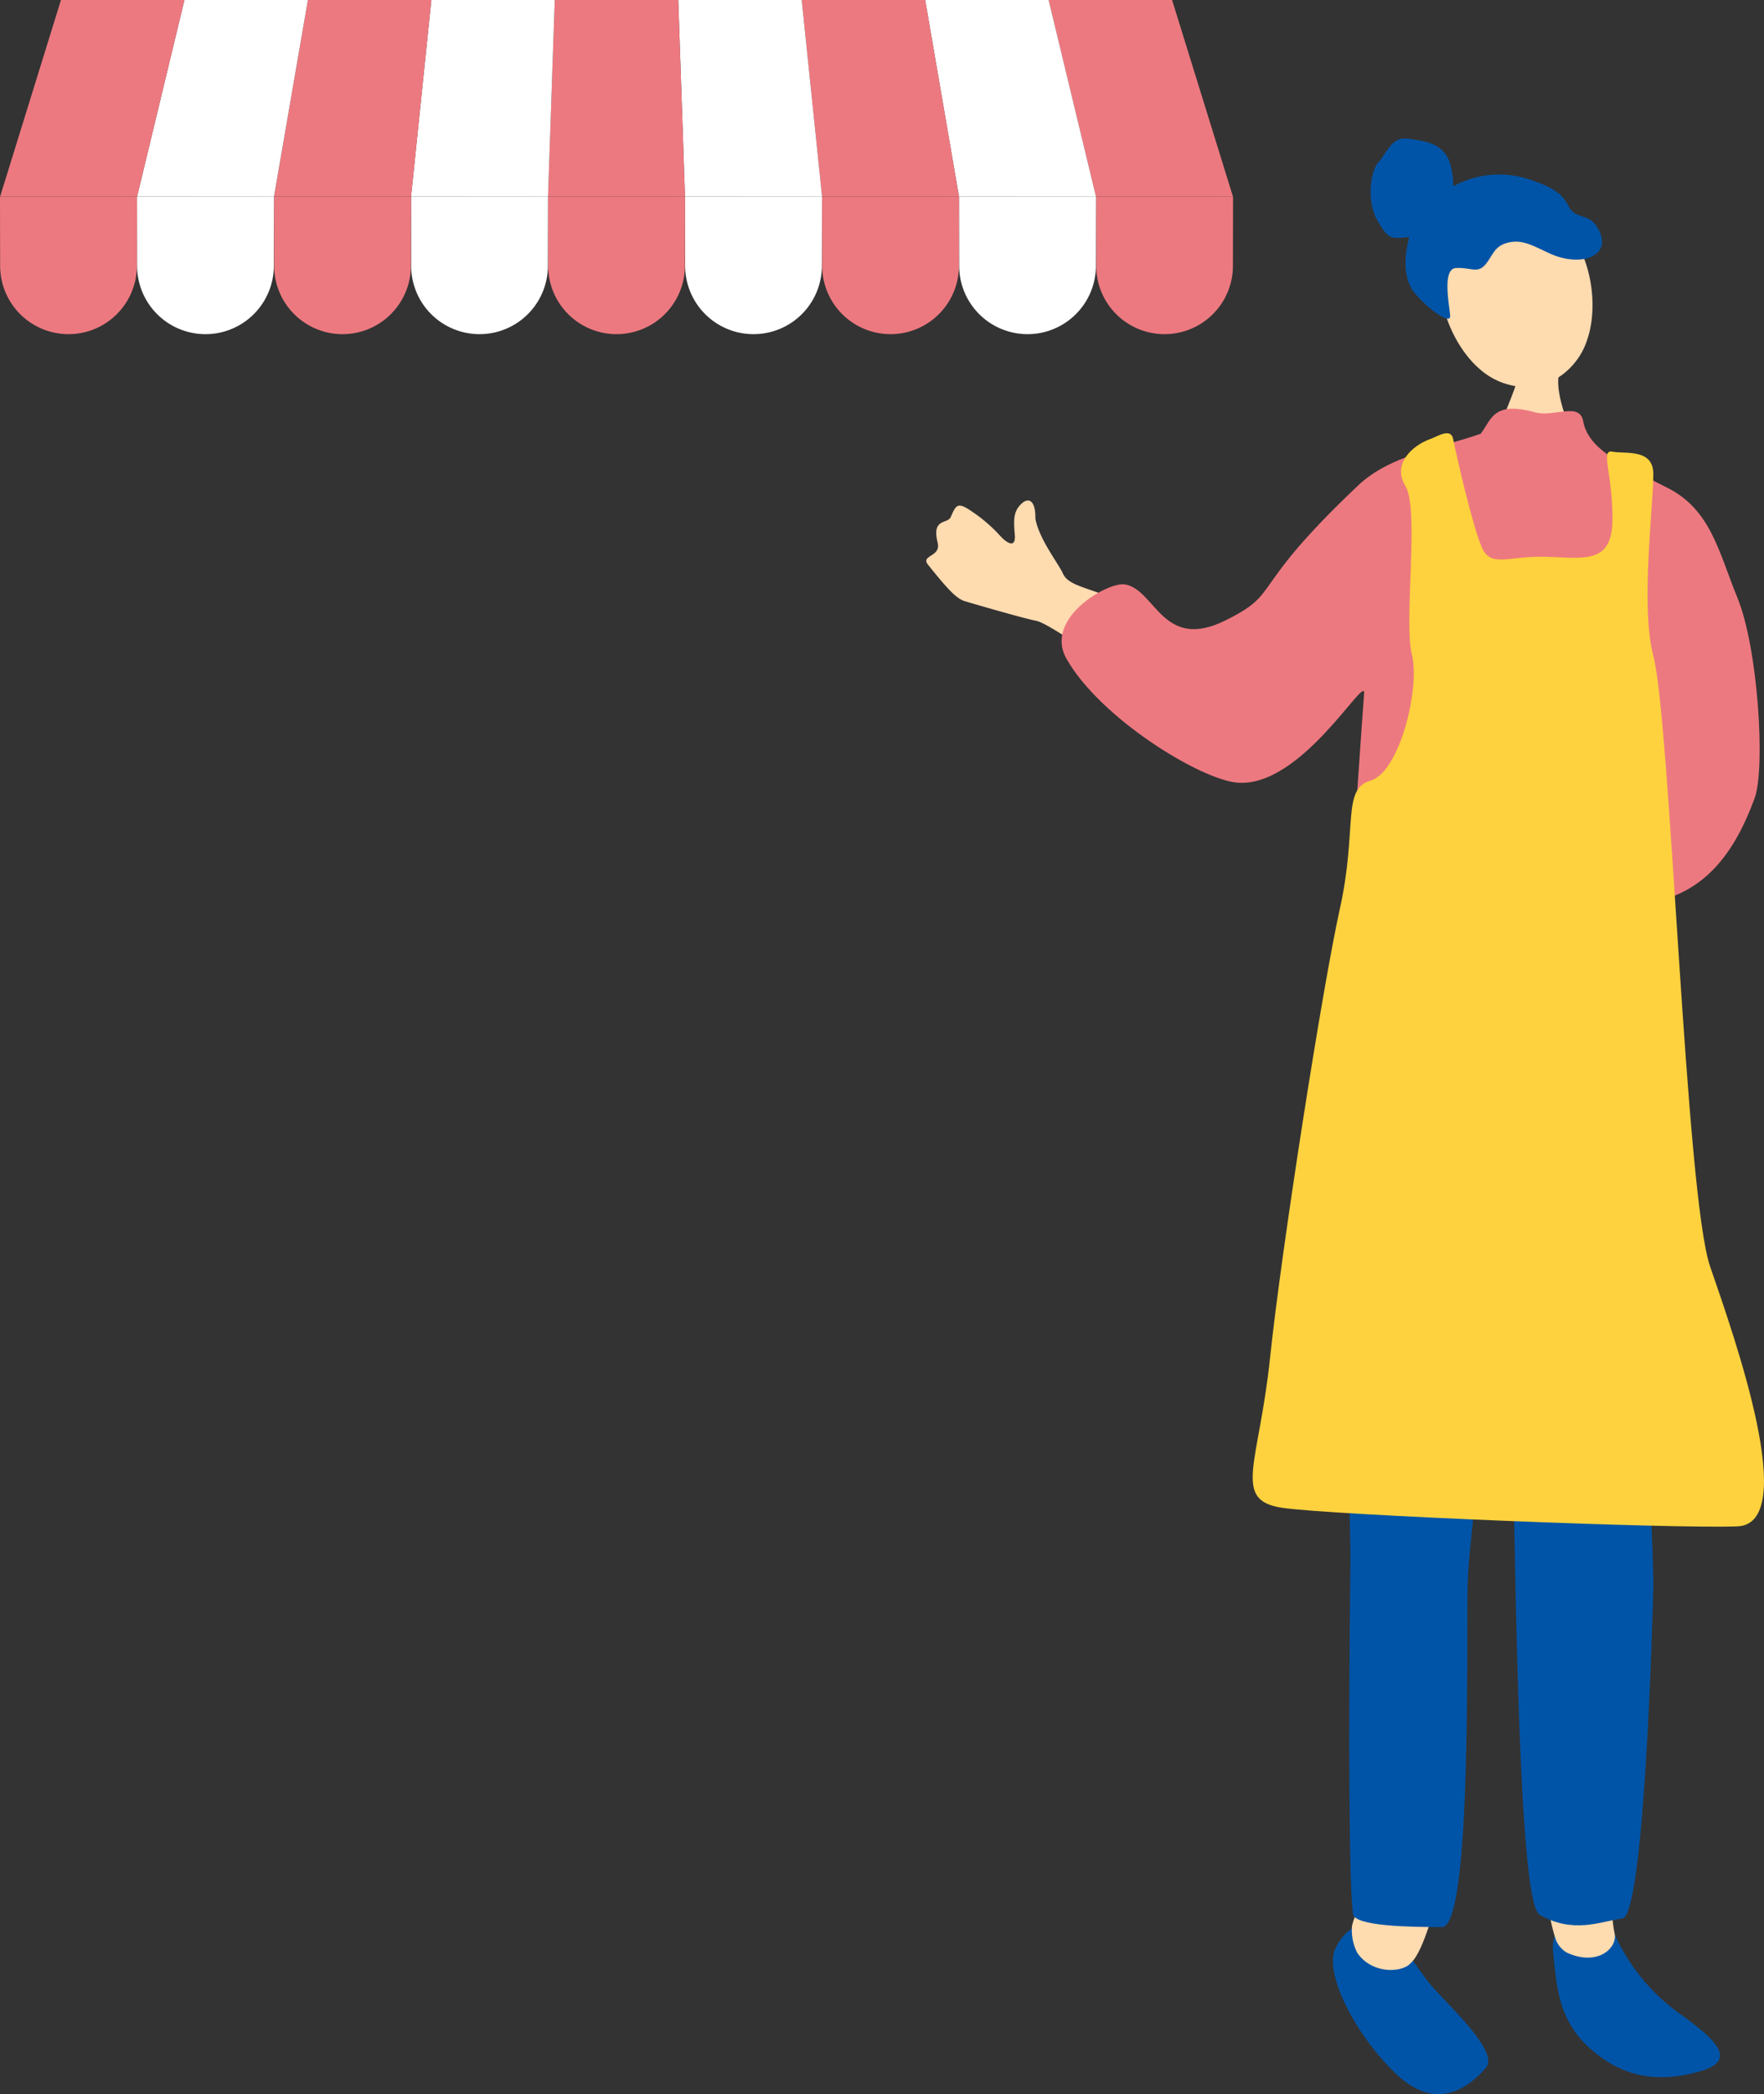
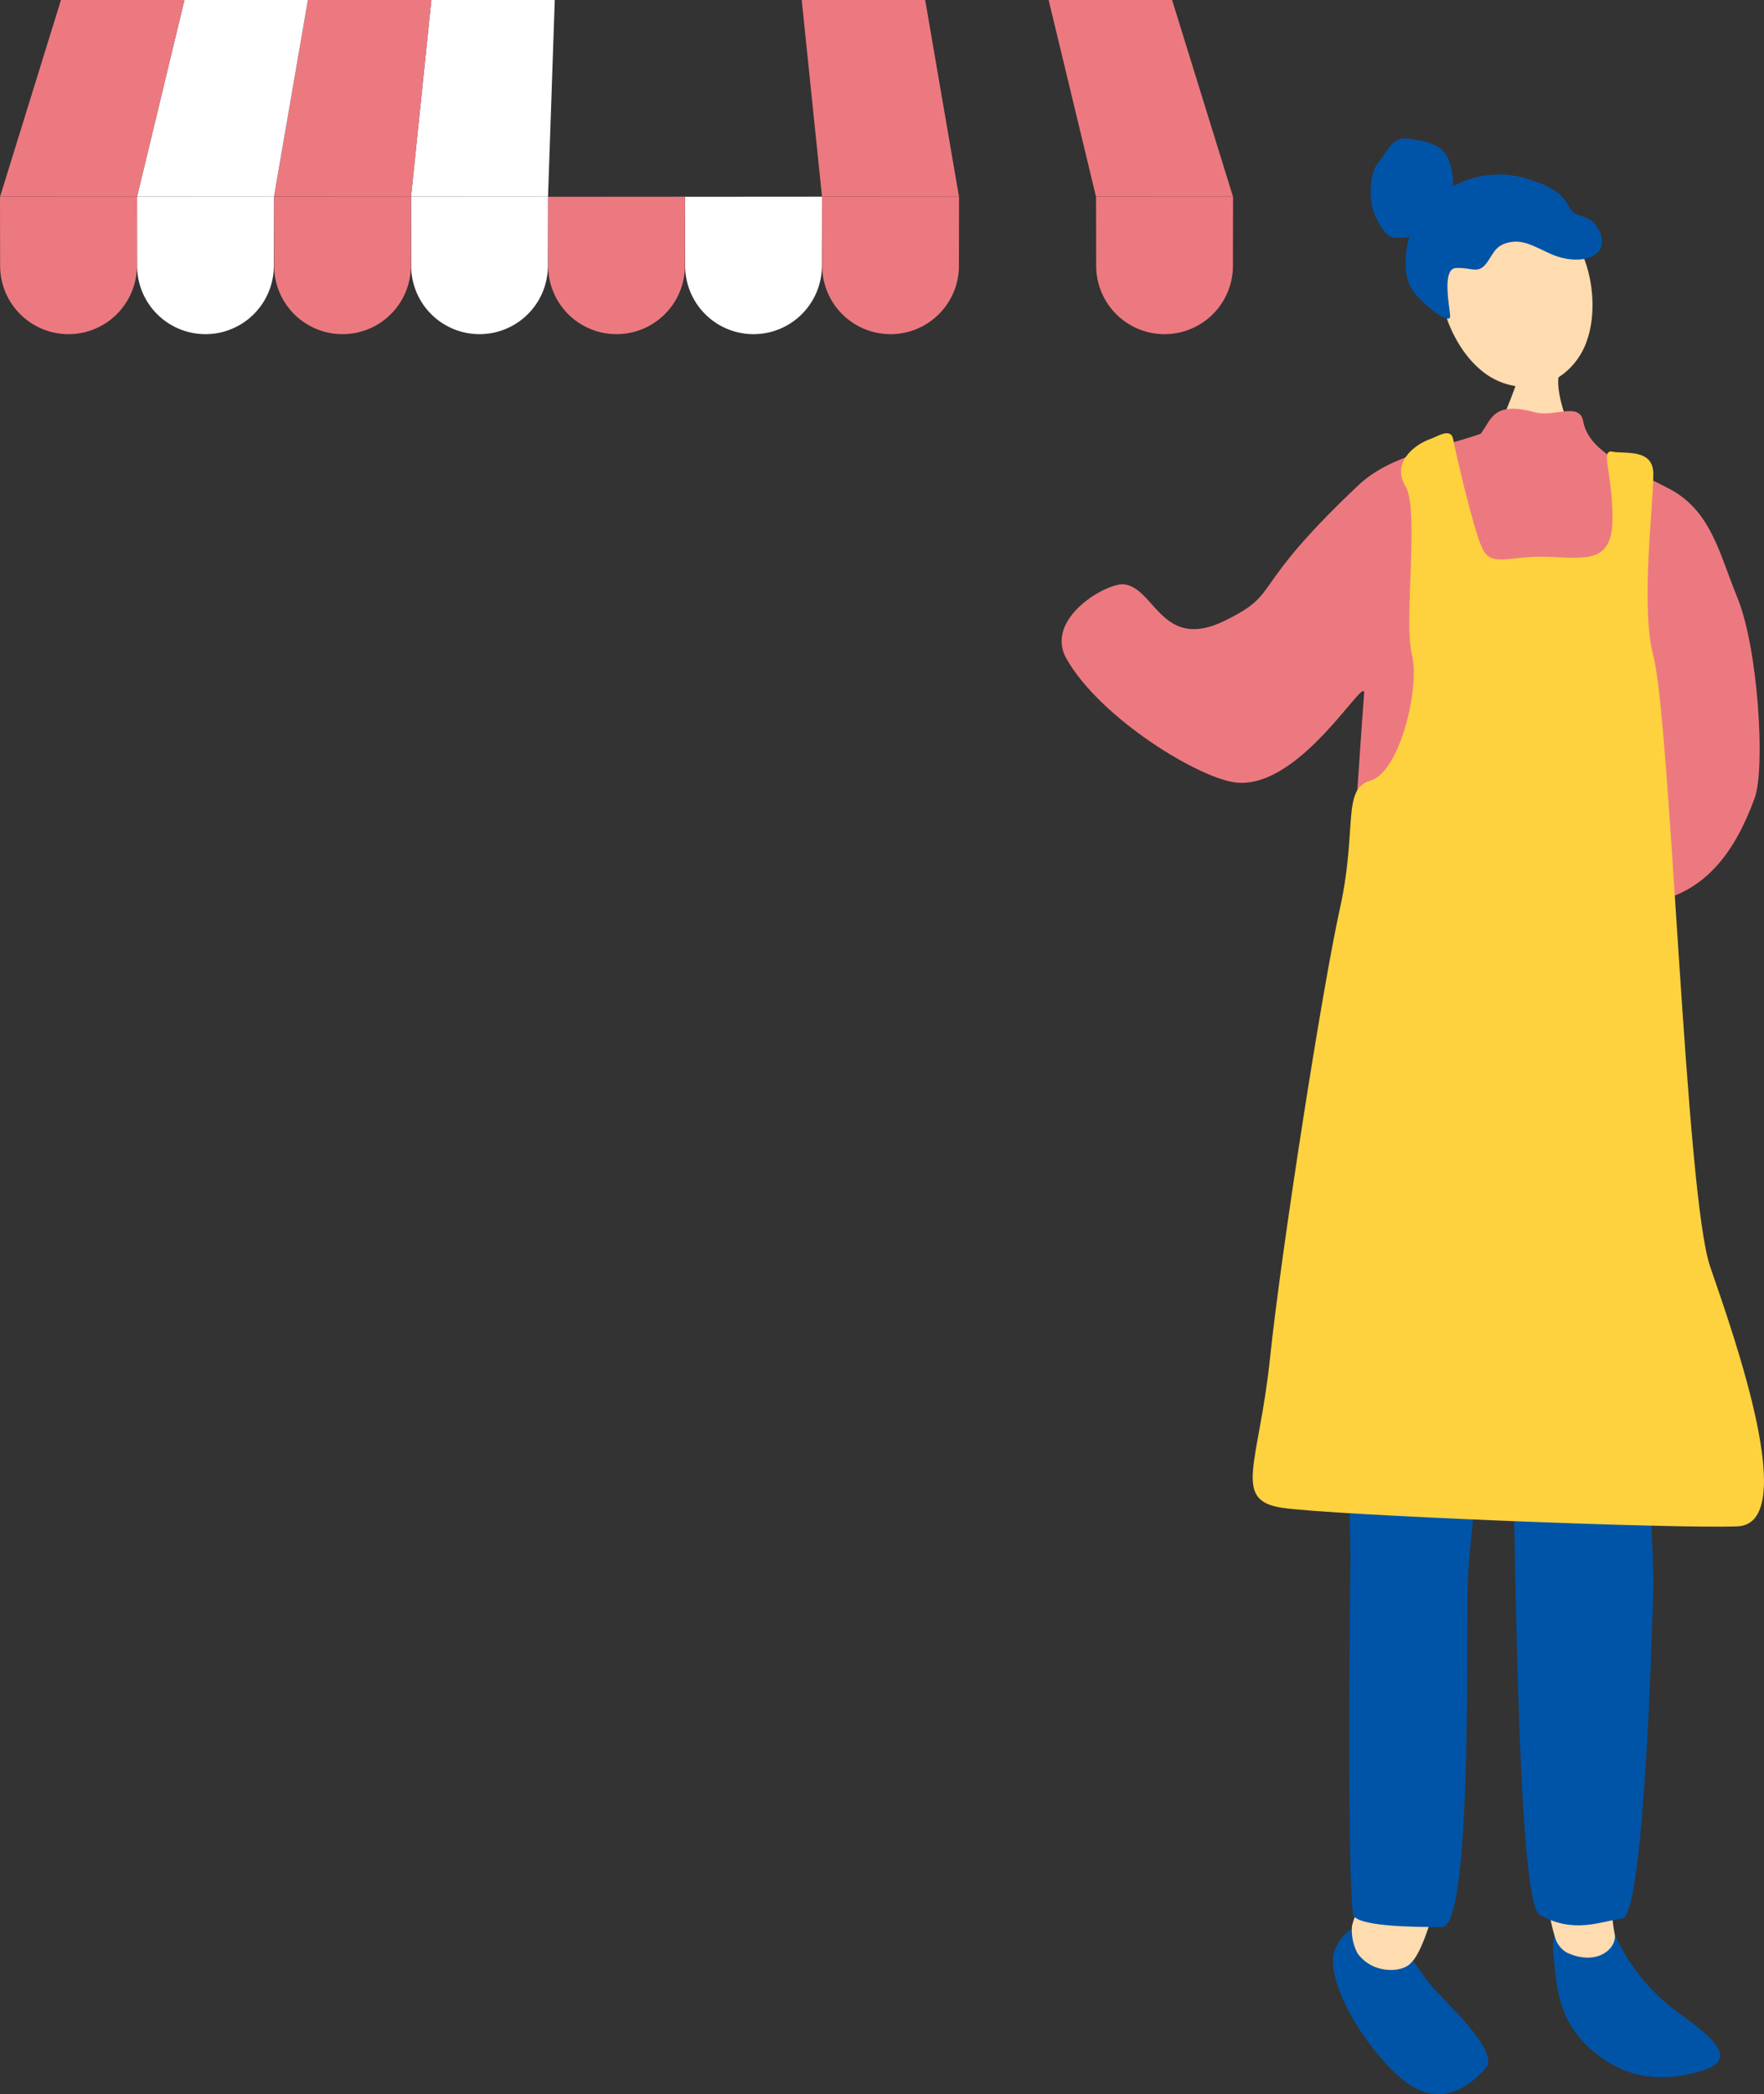
<svg xmlns="http://www.w3.org/2000/svg" width="180.158" height="213.824">
  <rect width="100%" height="100%" fill="#333333" stroke="none" />
  <g data-name="グループ 14">
    <g data-name="グループ 17">
-       <path data-name="パス 614" d="M114.262 68.034c-3.526-1.5-7.11-4.37-8.459-4.65s-4.94-1.316-7.237-1.988c-.935-.273-1.912-1.406-3.775-3.718-.824-1.021 1.346-.78.971-2.275-.631-2.517 1.007-1.876 1.33-2.6.556-1.246.682-1.609 2.186-.565a15.773 15.773 0 0 1 2.9 2.507c.561.624 1.6 1.363 1.463-.163s-.124-2.372.65-3.119 1.488-.354 1.453 1.508c.425 2.166 2.287 4.444 2.816 5.6s2.217 1.353 4.7 2.372 4.534 8.6 1.008 7.092" fill="#ffdbb0" />
      <path data-name="パス 615" d="M139.75 196.14c2.3.211 4.729 4.553 6.351 6.5s7.093 6.829 5.653 8.5-4.808 4.705-9.073.71-7.531-10.472-6.275-12.93a4.986 4.986 0 0 1 3.344-2.781" fill="#0054a7" />
      <path data-name="パス 616" d="M138.632 199.424a5.053 5.053 0 0 1-.552-2.771c.469-2.169 2.981-5.3 3.75-6.576 0 0 6.3.553 5.619 2.558s-1.162 3.046-1.593 4.271c-.149.425-.917 2.77-1.754 3.514-.857 1.034-3.953 1.182-5.47-1" fill="#ffdbb0" />
      <path data-name="パス 617" d="M163.87 194.614c-2.562.076-5.6 1.447-5.244 4.769s.461 6.909 3.882 9.886 7.021 3.383 11.09 2.237 1.439-3.375-1.967-5.839a20 20 0 0 1-7.761-11.053" fill="#0054a7" />
      <path data-name="パス 618" d="M158.399 192.366s5.942-2.484 6.135-1.311-.141 3.9.371 6.387c.3 1.44-1.724 3.371-4.855 1.947a2.6 2.6 0 0 1-1.205-1.481c-.229-.747-1.162-3.865-.446-5.542" fill="#ffdbb0" />
      <path data-name="パス 619" d="M136.02 107.618c-.521.695 2 43.171 1.894 52.026-.215 18.125-.13 32.841.266 35.784.171 1.265 5.914 1.34 9.078 1.34s2.452-30.795 2.652-35.483c.253-5.935 2.873-24.276 2.873-25.368s.873-4.364 1.419 1.527.355 56.525 3.032 58.061c3.452 1.981 6.17.706 8.461.379s3.117-31.862 3.158-33.873c.083-4.262-2.253-51-3.125-51.984s-29.707-2.409-29.707-2.409" fill="#0054a7" />
      <path data-name="パス 620" d="M151.048 37.616a7.189 7.189 0 0 0 6.4 1.731 7.189 7.189 0 0 0 4.67-4.711c1.812-5.326-.992-15.465-9.483-13.179s-5.827 12.462-1.587 16.159" fill="#ffdbb0" />
      <path data-name="パス 621" d="M159.314 37.945c-.519.346-3.394.519-4.086 0-.208 1.142-3.151 9.052-4.993 9.849 2.182 3.082 8.96 3.393 13.185 0-2.488-1.144-4.975-7.96-4.106-9.849" fill="#ffdbb0" />
      <path data-name="パス 622" d="M168.855 92.087c5.3-1.021 8.342-5.066 10.352-10.607 1.1-3.037.361-15.272-1.768-20.457-1.897-4.618-2.688-8.973-7.152-11.218-4.885-2.464-8.076-3.988-8.595-6.792-.373-2.013-2.975-.374-4.944-.918-4.348-1.2-4.439.855-5.535 2.2-4.122 1.445-9.212 2.16-12.5 5.267-11.5 10.873-7.663 10.866-13.568 13.791-6.426 3.18-7.127-3.158-10.258-3.682-1.726-.289-8.306 3.463-5.969 7.59 3.455 6.1 13.72 12.37 17.482 12.657 6.537.5 13.073-11.135 12.918-9.129-.591 7.64-1.5 24.582-2.671 27.864-1.2 3.355-1.792 13.758-.252 17.047 2 3.68 11.163 4.031 18.346 1.944 10.588-3.077 7.253 3.136 14.109.961 4.822-1.743-4-25.747 0-26.518" fill="#ed7980" />
      <path data-name="パス 623" d="M148.221 19.129a9.808 9.808 0 0 1 7.756-.881c2.733.881 3.614 1.586 4.231 2.82s1.851.794 2.643 1.763 1.146 2.292.176 3.084-2.908.793-4.671 0-2.82-1.5-4.318-1.146-1.587 1.41-2.38 2.292-1.469.221-2.967.308-.588 4.143-.588 4.936-2.085-.573-3.584-2.335-.969-4.759-.353-6.523a9.711 9.711 0 0 1 4.055-4.318" fill="#0054a7" />
      <path data-name="パス 624" d="M140.817 16.544c.969-1.234 1.41-2.644 3.084-2.38s3.614.441 4.231 2.644.176 4.759-.794 5.464-1.762 1.763-3.525 1.939-2.027.265-3.173-1.762-.617-5.2.176-5.905" fill="#0054a7" />
      <path data-name="パス 625" d="M145.997 44.859c.758-.252 2.189-1.263 2.42 0s2.022 9.092 2.958 11.111 2.7.758 6.618.884 6.692.758 6.692-3.915-1.263-7.072 0-6.819 4.169-.361 4.169 2.273c0 3.41-1.322 13.551 0 18.563 1.766 6.692 3.281 55.056 5.806 62.38s9.219 26.265 2.779 26.518-41.292-1.137-46.469-1.894-2.4-4.42-1.263-15.279 5.3-37.6 7.133-45.887.152-12.213 3.138-13.091 5.073-9.465 4.22-12.874.782-14.824-.65-17.174.795-4.186 2.449-4.8" fill="#fdd23e" />
      <path data-name="パス 666" d="M111.935 20.083h13.991L119.706 0h-12.609z" fill="#ed7980" />
-       <path data-name="パス 667" d="M97.944 20.083h13.991L107.097 0H94.488z" fill="#fff" />
      <path data-name="パス 668" d="M83.953 20.083h13.989L94.489 0H81.88z" fill="#ed7980" />
-       <path data-name="パス 669" d="M69.957 20.083h14L81.879 0H69.27z" fill="#fff" />
-       <path data-name="パス 670" d="M55.97 20.083h13.992L69.27 0H56.662z" fill="#ed7980" />
      <path data-name="パス 671" d="M41.98 20.083h13.991L56.659 0H44.053z" fill="#fff" />
      <path data-name="パス 672" d="M27.989 20.083h13.992L44.053 0H31.445z" fill="#ed7980" />
      <path data-name="パス 673" d="M13.997 20.083h13.986L31.444 0H18.835z" fill="#fff" />
      <path data-name="パス 674" d="M.007 20.083h13.989L18.836 0H6.227z" fill="#ed7980" />
      <path data-name="パス 675" d="M125.932 20.083l-.013 7.054a6.983 6.983 0 0 1-13.966 0l-.013-7.044z" fill="#ed7980" />
-       <path data-name="パス 676" d="M111.94 20.083l-.013 7.054a6.983 6.983 0 0 1-13.966 0l-.013-7.044z" fill="#fff" />
      <path data-name="パス 677" d="M97.948 20.083l-.013 7.054a6.983 6.983 0 0 1-13.966 0l-.013-7.044z" fill="#ed7980" />
      <path data-name="パス 678" d="M83.953 20.083l-.013 7.054a6.983 6.983 0 0 1-13.966 0l-.013-7.044z" fill="#fff" />
      <path data-name="パス 679" d="M69.962 20.083l-.013 7.054a6.983 6.983 0 0 1-13.966 0l-.013-7.044z" fill="#ed7980" />
      <path data-name="パス 680" d="M55.97 20.083l-.013 7.054a6.983 6.983 0 0 1-13.966 0l-.013-7.044z" fill="#fff" />
      <path data-name="パス 681" d="M41.977 20.083l-.013 7.054a6.983 6.983 0 0 1-13.966 0l-.013-7.044z" fill="#ed7980" />
      <path data-name="パス 682" d="M27.981 20.083l-.013 7.054a6.983 6.983 0 0 1-13.966 0l-.013-7.044z" fill="#fff" />
      <path data-name="パス 683" d="M13.992 20.083l-.013 7.054a6.983 6.983 0 0 1-13.966 0L0 20.093z" fill="#ed7980" />
    </g>
  </g>
</svg>